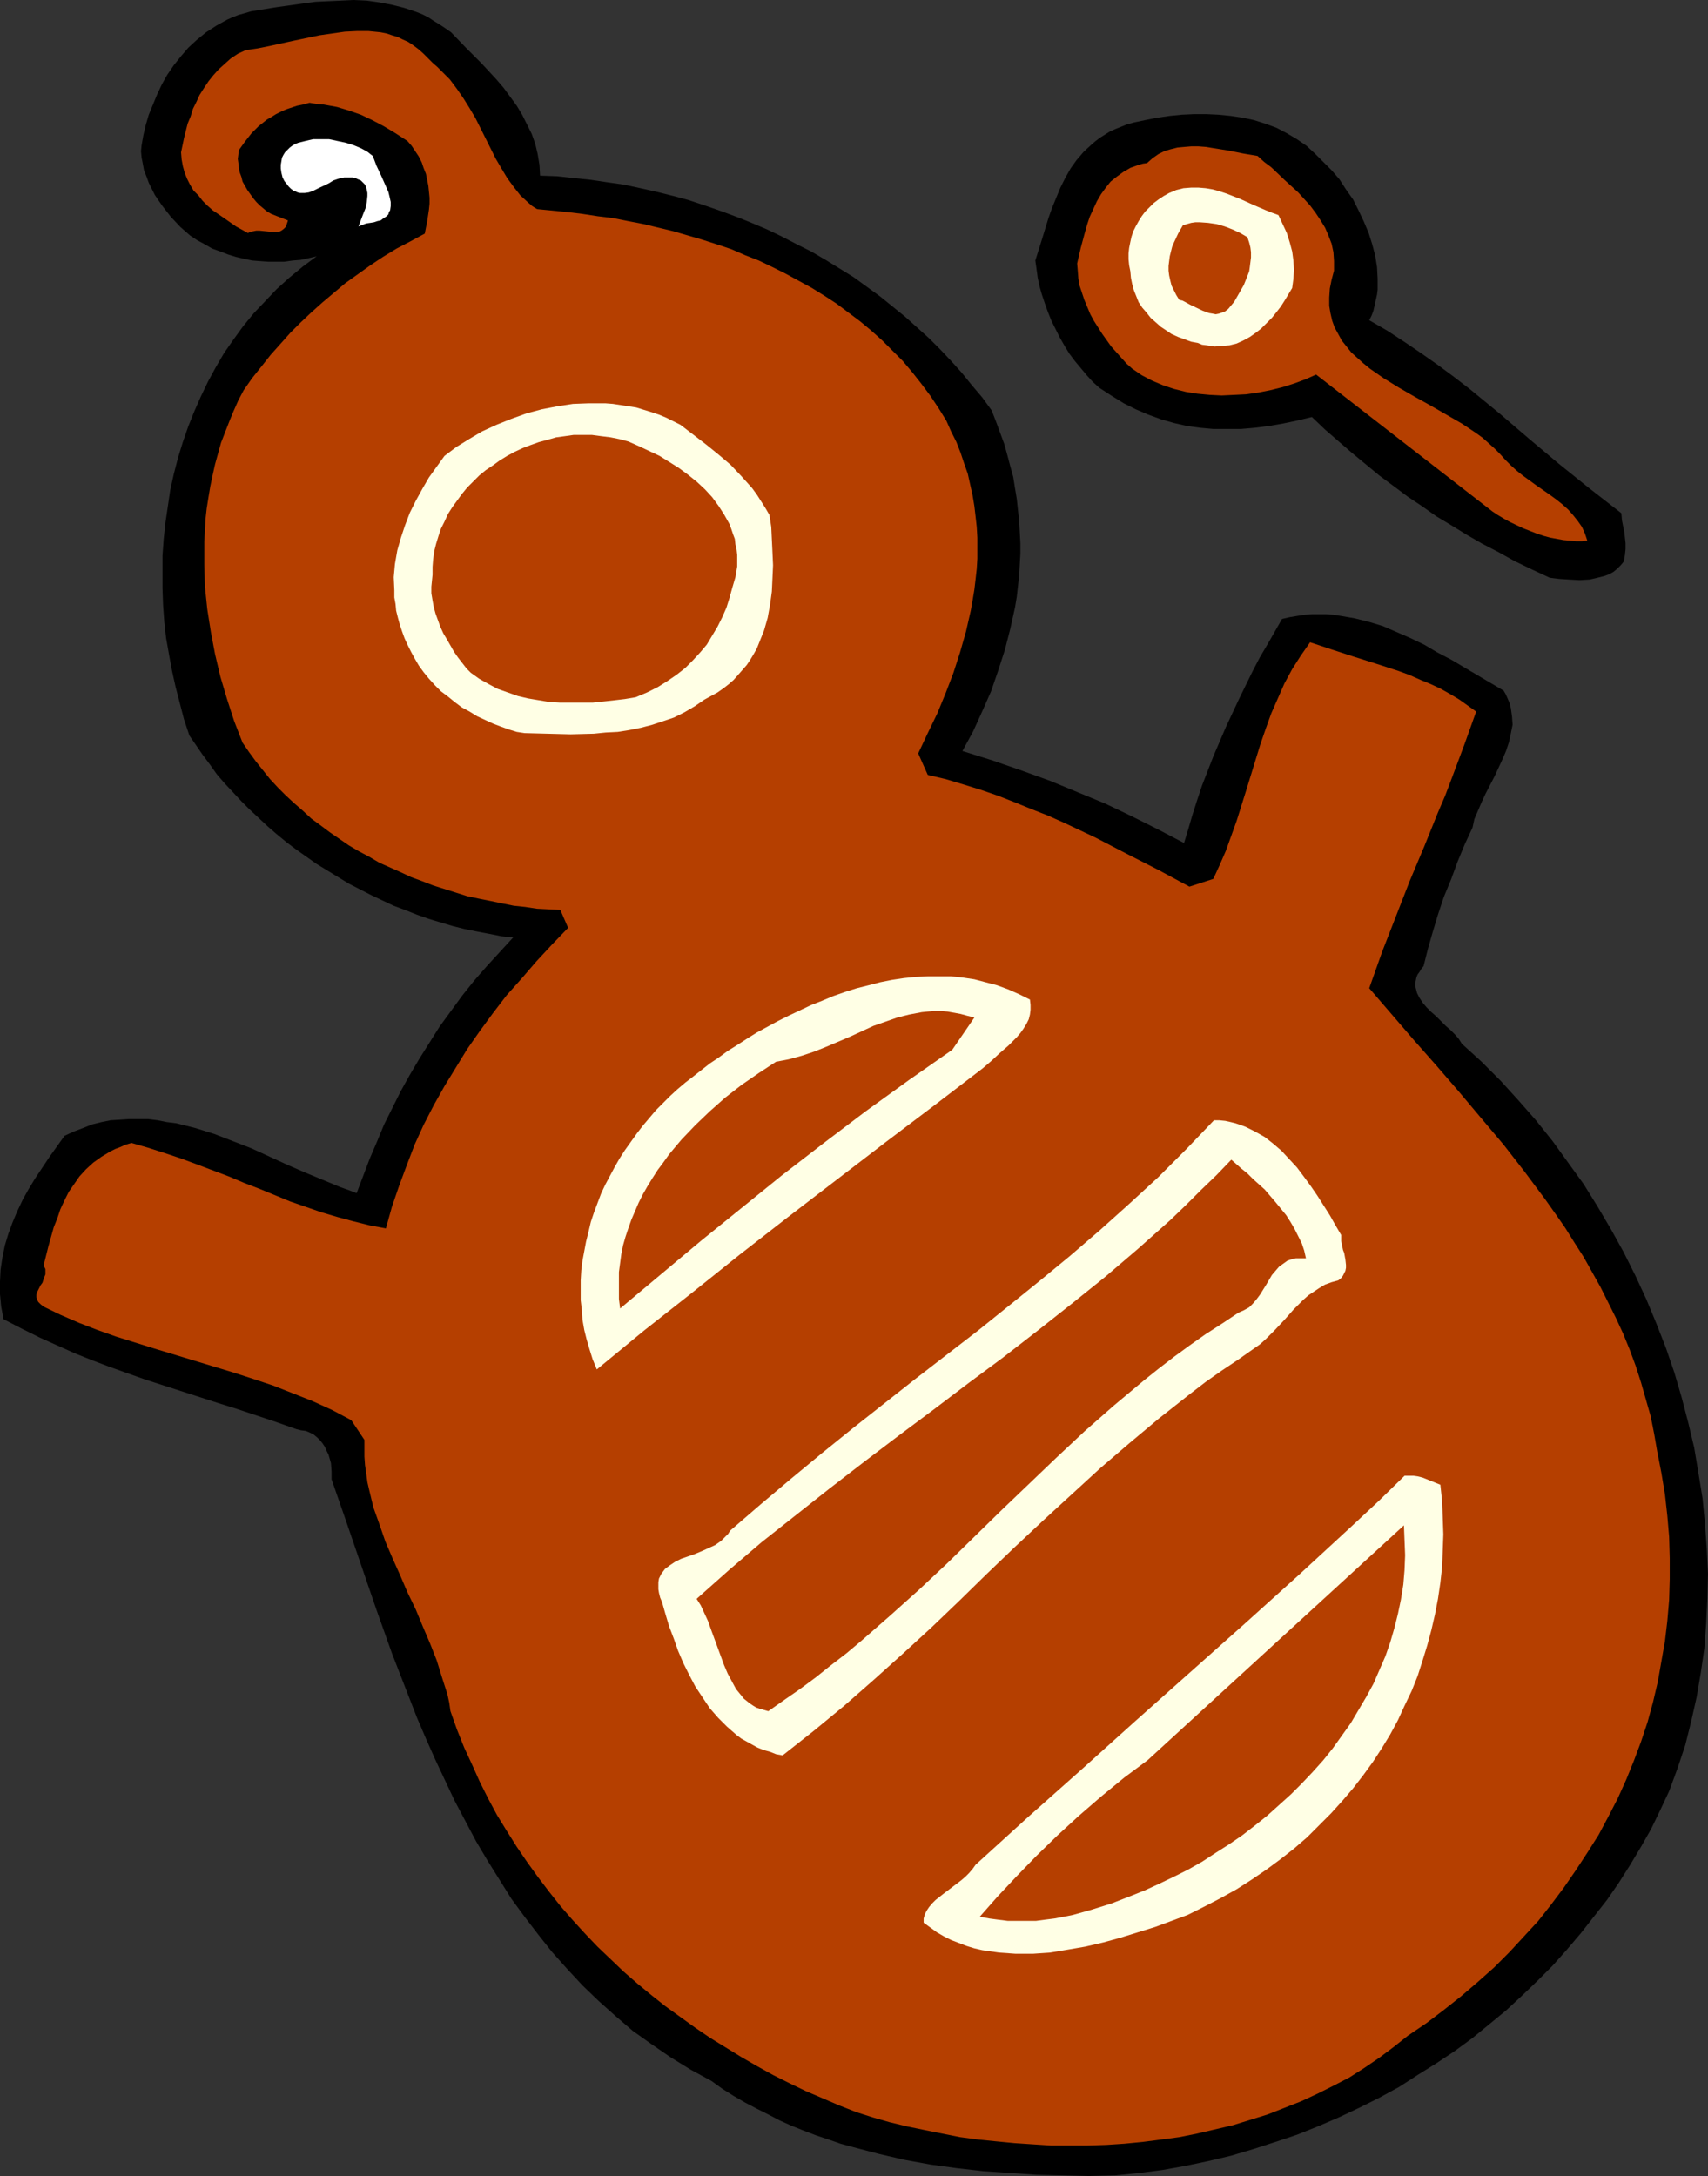
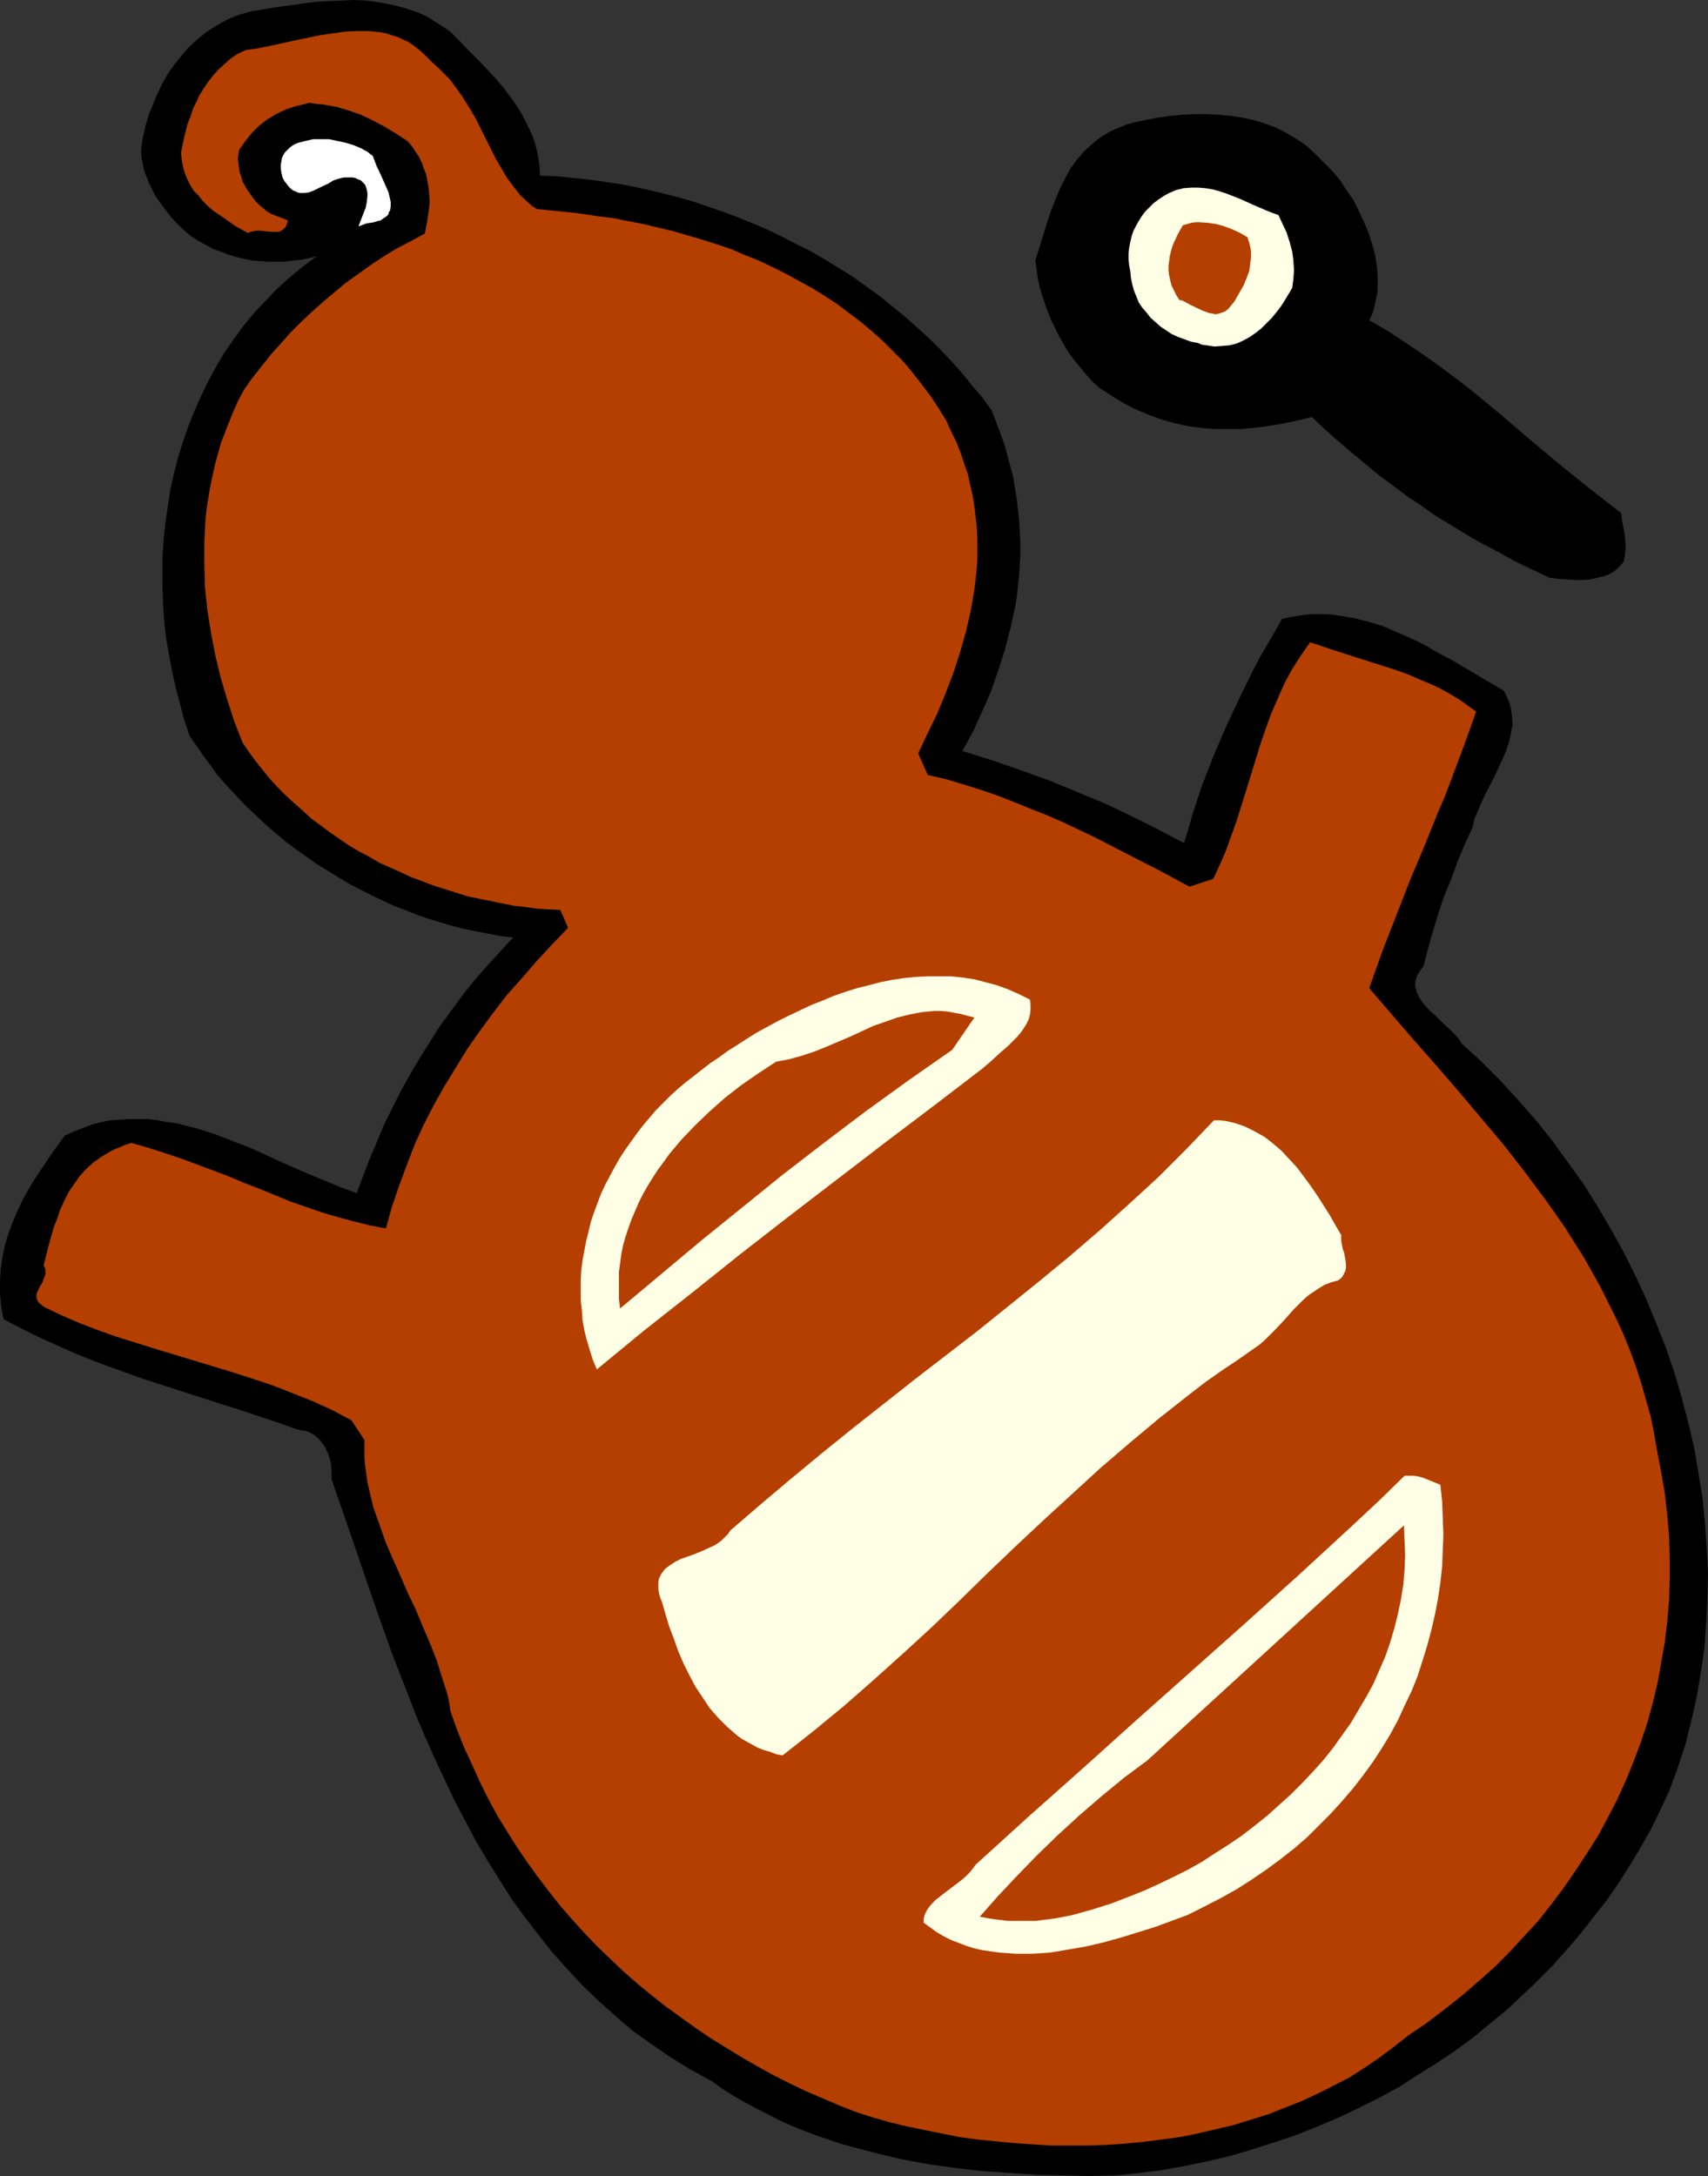
<svg xmlns="http://www.w3.org/2000/svg" xmlns:ns1="http://sodipodi.sourceforge.net/DTD/sodipodi-0.dtd" xmlns:ns2="http://www.inkscape.org/namespaces/inkscape" version="1.0" width="122.221mm" height="155.711mm" id="svg15" ns1:docname="Ginger Bread Baby.wmf">
  <rect width="100%" height="100%" fill="#333333" stroke="none" />
  <ns1:namedview id="namedview15" pagecolor="#ffffff" bordercolor="#000000" borderopacity="0.25" ns2:showpageshadow="2" ns2:pageopacity="0.0" ns2:pagecheckerboard="0" ns2:deskcolor="#d1d1d1" ns2:document-units="mm" />
  <defs id="defs1">
    <pattern id="WMFhbasepattern" patternUnits="userSpaceOnUse" width="6" height="6" x="0" y="0" />
  </defs>
  <path style="fill:#000000;fill-opacity:1;fill-rule:evenodd;stroke:none" d="m 121.988,8.726 4.039,4.201 4.201,4.201 4.039,4.363 1.939,2.262 1.777,2.424 1.777,2.424 1.454,2.424 1.293,2.585 1.293,2.585 0.969,2.747 0.646,2.747 0.485,2.909 0.162,2.909 4.524,0.162 4.524,0.485 4.686,0.485 4.362,0.646 4.524,0.646 4.524,0.97 4.362,0.97 4.524,1.131 4.201,1.131 4.362,1.454 4.201,1.454 4.362,1.616 4.039,1.616 4.201,1.778 4.039,1.939 4.039,2.101 3.878,1.939 3.878,2.262 7.594,4.686 3.555,2.585 3.555,2.585 3.393,2.747 3.393,2.747 3.231,2.909 3.231,2.909 3.07,3.07 2.908,3.07 2.908,3.232 2.747,3.393 2.747,3.232 2.585,3.555 1.131,2.909 1.131,3.07 1.131,3.07 0.808,2.909 0.808,3.07 0.808,2.909 0.485,3.07 0.485,2.909 0.323,3.07 0.323,2.909 0.162,2.909 0.162,3.07 v 2.909 l -0.162,2.909 -0.162,2.909 -0.323,2.909 -0.323,2.909 -0.485,2.909 -1.293,5.817 -1.454,5.656 -1.777,5.494 -1.939,5.656 -2.424,5.494 -2.424,5.333 -2.908,5.333 8.24,2.585 7.917,2.747 7.594,2.747 7.432,3.07 7.432,3.07 7.109,3.393 7.109,3.555 7.109,3.717 1.131,-3.717 1.131,-3.878 1.293,-4.04 1.293,-3.878 3.07,-7.918 3.393,-7.918 3.555,-7.595 3.716,-7.595 1.939,-3.717 2.1,-3.555 1.939,-3.393 1.939,-3.393 2.1,-0.485 1.939,-0.323 2.1,-0.323 1.939,-0.162 h 1.939 1.939 l 1.939,0.162 2.1,0.323 3.716,0.646 3.878,0.97 3.716,1.131 3.716,1.616 3.716,1.616 3.716,1.778 3.555,2.101 3.716,1.939 7.109,4.201 7.109,4.201 0.646,1.131 0.485,1.131 0.485,1.131 0.323,1.293 0.162,1.131 0.162,1.131 0.162,2.262 -0.485,2.424 -0.485,2.262 -0.808,2.424 -0.969,2.262 -2.1,4.525 -2.424,4.686 -1.131,2.424 -0.969,2.262 -0.969,2.262 -0.485,2.262 -2.1,4.525 -1.939,4.686 -1.777,4.848 -1.939,4.686 -1.616,4.848 -1.454,4.848 -1.293,4.525 -1.131,4.525 -0.646,0.808 -0.485,0.808 -0.485,0.646 -0.323,0.808 -0.162,0.808 -0.162,0.646 v 0.808 l 0.162,0.646 0.323,1.293 0.646,1.293 0.969,1.454 0.969,1.131 1.293,1.293 1.293,1.131 1.293,1.293 1.293,1.293 1.293,1.131 1.293,1.293 0.969,1.131 0.808,1.293 5.332,4.848 5.17,5.171 4.847,5.333 4.686,5.333 4.524,5.656 4.201,5.817 4.201,5.817 3.716,5.979 3.716,6.302 3.393,6.14 3.231,6.464 2.908,6.302 2.747,6.625 2.585,6.625 2.262,6.625 1.939,6.625 1.777,6.787 1.616,6.787 1.131,6.787 1.131,6.948 0.646,6.787 0.485,6.787 0.323,6.787 -0.162,6.787 -0.323,6.787 -0.485,6.625 -0.969,6.625 -1.131,6.625 -1.454,6.464 -1.616,6.464 -2.1,6.302 -2.262,6.14 -2.424,5.171 -2.424,5.009 -2.747,4.848 -2.908,4.848 -3.07,4.848 -3.231,4.686 -3.555,4.525 -3.555,4.525 -3.716,4.363 -3.878,4.363 -4.039,4.04 -4.201,4.04 -4.362,4.04 -4.524,3.717 -4.524,3.717 -4.847,3.555 -4.847,3.232 -5.17,3.232 -5.009,3.232 -5.332,2.909 -5.493,2.747 -5.493,2.585 -5.655,2.424 -5.655,2.262 -5.817,1.939 -5.978,1.939 -5.978,1.778 -6.14,1.454 -6.14,1.293 -6.301,1.131 -6.301,0.808 -6.463,0.646 -7.109,0.162 -7.109,-0.162 -7.109,-0.162 -7.109,-0.485 -7.271,-0.485 -7.109,-0.808 -7.109,-0.97 -7.109,-1.293 -6.948,-1.616 -6.786,-1.778 -3.555,-0.97 -3.231,-1.131 -3.393,-1.131 -3.393,-1.293 -3.231,-1.293 -3.231,-1.454 -3.07,-1.616 -3.231,-1.616 -3.07,-1.616 -3.07,-1.778 -3.07,-1.939 -2.908,-2.101 -5.655,-3.07 -5.493,-3.393 -5.17,-3.555 -5.009,-3.555 -4.686,-4.04 -4.524,-4.04 -4.362,-4.201 -4.201,-4.525 -4.039,-4.525 -3.716,-4.686 -3.716,-4.848 -3.555,-4.848 -3.231,-5.171 -3.231,-5.171 -3.07,-5.171 -2.908,-5.494 -2.908,-5.494 -2.585,-5.494 -2.585,-5.494 -2.585,-5.817 -2.424,-5.656 -2.262,-5.817 -4.524,-11.635 -4.201,-11.796 -4.039,-11.796 -4.039,-11.796 -4.039,-11.635 v -2.101 l -0.162,-2.262 -0.323,-1.131 -0.323,-1.131 -0.485,-0.97 -0.485,-1.131 -0.646,-0.97 -0.646,-0.808 -0.808,-0.808 -0.969,-0.808 -0.969,-0.485 -1.131,-0.485 -1.293,-0.162 -1.293,-0.323 -5.493,-1.939 -5.332,-1.778 -5.332,-1.778 -5.17,-1.616 -5.009,-1.616 -5.009,-1.616 -9.533,-3.07 -9.533,-3.393 -4.686,-1.778 -4.847,-1.939 -4.686,-2.101 -4.686,-2.101 L 5.978,359.379 0.969,356.793 0.323,353.4 0,350.006 v -3.393 l 0.162,-3.232 0.485,-3.232 0.646,-3.232 0.969,-3.232 1.131,-3.07 1.293,-3.07 1.454,-3.07 1.616,-2.909 1.777,-2.909 1.939,-2.909 1.939,-2.909 4.039,-5.656 2.424,-1.131 2.585,-0.97 2.424,-0.97 2.585,-0.646 2.424,-0.485 2.585,-0.162 2.424,-0.162 h 2.585 2.585 l 2.585,0.323 2.424,0.485 2.585,0.323 2.585,0.646 2.585,0.646 5.17,1.616 5.009,1.939 5.009,1.939 9.856,4.525 4.847,2.101 4.686,1.939 4.686,1.939 2.262,0.808 2.1,0.808 1.777,-4.686 1.777,-4.686 1.939,-4.525 1.939,-4.686 2.262,-4.525 2.262,-4.525 2.424,-4.363 2.585,-4.363 2.747,-4.363 2.747,-4.363 3.07,-4.201 3.07,-4.201 3.231,-4.04 3.393,-3.878 3.555,-3.878 3.555,-3.878 -3.231,-0.323 -3.231,-0.646 -3.393,-0.646 -3.231,-0.646 -3.231,-0.808 -3.231,-0.97 -3.231,-0.97 -3.231,-1.131 -3.231,-1.293 -3.07,-1.131 -3.07,-1.454 -3.07,-1.454 -5.978,-3.07 -2.908,-1.778 -2.908,-1.778 -2.908,-1.778 -2.747,-1.939 -2.747,-1.939 -2.585,-1.939 -2.747,-2.262 -2.424,-2.101 -4.847,-4.525 -2.262,-2.262 -2.262,-2.424 -2.262,-2.424 -2.1,-2.424 -1.939,-2.747 -1.939,-2.585 -1.777,-2.585 -1.777,-2.585 -1.454,-4.363 -1.131,-4.363 -1.131,-4.363 -0.969,-4.363 -0.808,-4.363 -0.808,-4.525 -0.485,-4.363 -0.323,-4.525 -0.162,-4.525 v -4.525 -4.363 l 0.323,-4.525 0.485,-4.525 0.646,-4.363 0.646,-4.363 0.969,-4.363 1.131,-4.363 1.293,-4.201 1.454,-4.201 1.616,-4.04 1.777,-4.04 1.939,-4.04 2.1,-3.878 2.262,-3.878 2.585,-3.717 2.585,-3.555 2.908,-3.555 3.07,-3.232 3.07,-3.232 3.393,-3.07 3.716,-3.07 3.716,-2.747 -2.1,0.485 -2.262,0.485 -2.1,0.162 -2.262,0.323 h -2.262 -2.1 l -2.262,-0.162 -2.1,-0.162 -2.262,-0.485 -2.1,-0.485 -2.1,-0.646 -2.1,-0.808 -2.262,-0.808 -1.939,-1.131 -2.1,-1.131 -1.939,-1.293 -1.293,-1.131 -1.293,-1.131 -2.585,-2.747 -2.262,-2.909 -1.131,-1.616 -0.969,-1.454 -0.808,-1.616 -0.808,-1.616 -0.646,-1.778 -0.646,-1.616 -0.323,-1.778 -0.323,-1.616 -0.162,-1.778 0.162,-1.616 0.485,-2.747 0.646,-2.747 0.808,-2.747 1.131,-2.747 1.131,-2.747 1.293,-2.747 1.454,-2.585 1.777,-2.585 1.939,-2.424 1.939,-2.262 2.262,-2.101 2.585,-2.101 L 58.489,6.948 61.398,5.333 62.852,4.686 64.468,4.04 66.245,3.555 67.861,3.07 74.808,1.939 81.756,0.97 85.311,0.485 88.704,0.323 92.258,0.162 95.651,0 l 3.555,0.162 3.393,0.485 3.393,0.646 3.231,0.808 3.393,1.131 1.616,0.646 1.616,0.808 1.454,0.97 1.616,0.97 1.454,0.97 z" id="path1" />
  <path style="fill:#b53f00;fill-opacity:1;fill-rule:evenodd;stroke:none" d="m 116.979,16.967 1.293,1.131 1.131,1.131 2.262,2.262 1.939,2.585 1.777,2.585 1.616,2.585 1.616,2.747 2.747,5.494 2.747,5.494 1.616,2.747 1.454,2.424 1.777,2.424 1.777,2.262 2.1,1.939 1.131,0.97 1.293,0.808 8.24,0.808 4.039,0.485 4.201,0.646 4.039,0.485 4.039,0.808 4.201,0.808 4.039,0.97 4.039,0.97 3.878,1.131 3.878,1.131 4.039,1.293 3.878,1.293 3.716,1.616 3.716,1.454 3.716,1.778 3.555,1.778 3.555,1.939 3.555,1.939 3.393,2.101 3.231,2.101 3.231,2.424 3.231,2.424 2.908,2.424 3.07,2.747 2.747,2.747 2.747,2.747 2.585,3.07 2.424,3.07 2.424,3.232 2.262,3.393 2.1,3.393 1.293,2.909 1.454,2.909 1.131,2.909 0.969,2.909 0.969,2.747 0.646,2.909 0.646,2.909 0.485,2.909 0.323,2.747 0.323,2.909 0.162,2.909 v 2.747 2.909 l -0.162,2.747 -0.323,2.909 -0.323,2.747 -0.485,2.909 -0.485,2.747 -1.293,5.656 -1.616,5.656 -1.777,5.494 -2.1,5.494 -2.262,5.494 -2.585,5.332 -2.585,5.494 2.585,5.817 4.847,1.131 4.847,1.454 4.686,1.454 4.686,1.616 4.524,1.778 4.362,1.778 4.524,1.778 4.362,1.939 8.563,4.04 8.402,4.363 8.563,4.363 8.402,4.525 6.463,-2.101 1.777,-3.878 1.616,-3.717 1.454,-4.04 1.454,-4.04 2.585,-8.241 2.585,-8.403 1.293,-4.201 1.454,-4.201 1.454,-4.04 1.777,-4.04 1.777,-4.04 2.1,-3.878 2.262,-3.555 2.585,-3.717 5.817,1.939 5.978,1.939 6.14,1.939 5.978,1.939 3.07,1.131 2.908,1.293 2.747,1.131 2.747,1.293 2.585,1.454 2.424,1.454 2.262,1.616 2.262,1.616 -3.231,9.049 -3.393,9.049 -1.777,4.686 -1.939,4.525 -3.716,9.211 -3.878,9.211 -3.716,9.534 -3.716,9.534 -1.777,5.009 -1.777,5.009 5.978,6.948 5.978,6.948 6.14,6.948 6.14,7.11 5.978,7.11 6.14,7.272 5.655,7.272 5.655,7.595 2.747,3.878 2.585,3.717 2.424,3.878 2.585,4.04 2.262,4.04 2.262,4.04 2.1,4.201 2.1,4.201 1.939,4.201 1.777,4.363 1.616,4.363 1.454,4.525 1.293,4.525 1.293,4.525 0.969,4.848 0.808,4.686 1.131,5.817 0.969,5.817 0.646,5.817 0.485,5.656 0.162,5.817 v 5.656 l -0.162,5.656 -0.485,5.656 -0.646,5.494 -0.969,5.494 -0.969,5.494 -1.293,5.494 -1.454,5.332 -1.777,5.333 -1.939,5.171 -2.1,5.171 -2.262,5.009 -2.585,5.009 -2.585,4.848 -3.07,4.848 -3.07,4.686 -3.231,4.686 -3.393,4.525 -3.555,4.525 -3.878,4.201 -3.878,4.201 -4.201,4.201 -4.362,3.878 -4.524,3.878 -4.686,3.717 -4.686,3.555 -5.009,3.393 -3.878,3.07 -3.878,2.909 -4.039,2.747 -4.039,2.585 -4.362,2.262 -4.201,2.101 -4.524,2.101 -4.524,1.778 -4.524,1.778 -4.686,1.454 -4.686,1.454 -4.847,1.131 -4.847,1.131 -4.847,0.97 -4.847,0.646 -5.009,0.646 -5.009,0.485 -4.847,0.323 -5.009,0.162 h -5.009 -5.009 l -5.009,-0.323 -4.847,-0.323 -5.009,-0.485 -4.847,-0.485 -4.847,-0.646 -4.847,-0.97 -4.847,-0.97 -4.686,-0.97 -4.686,-1.131 -4.524,-1.293 -4.524,-1.454 -4.524,-1.778 -4.524,-1.939 -4.524,-1.939 -4.362,-2.101 -4.524,-2.262 -4.362,-2.424 -4.201,-2.424 -4.201,-2.585 -4.201,-2.585 -4.039,-2.747 -4.039,-2.909 -4.039,-2.909 -3.878,-3.07 -3.716,-3.07 -3.716,-3.232 -3.555,-3.393 -3.555,-3.393 -3.393,-3.555 -3.393,-3.717 -3.231,-3.717 -3.07,-3.878 -3.07,-4.04 -2.908,-4.04 -2.747,-4.04 -2.747,-4.363 -2.585,-4.201 -2.424,-4.525 -2.262,-4.525 -2.1,-4.686 -2.1,-4.525 -1.939,-4.848 -1.777,-5.009 -0.323,-2.262 -0.485,-2.262 -1.454,-4.525 -1.454,-4.686 -1.777,-4.525 -1.939,-4.525 -1.939,-4.686 -2.262,-4.686 -1.939,-4.525 -2.1,-4.686 -1.939,-4.525 -1.616,-4.686 -1.616,-4.525 -1.131,-4.686 -0.485,-2.101 -0.323,-2.424 -0.323,-2.262 -0.162,-2.262 v -2.262 -2.262 l -3.555,-5.333 -5.17,-2.747 -5.332,-2.424 -5.332,-2.101 -5.332,-2.101 -5.332,-1.778 -5.493,-1.778 -10.664,-3.232 -10.664,-3.232 -5.17,-1.616 -5.17,-1.616 -5.009,-1.778 -5.009,-1.939 -4.847,-2.101 -4.686,-2.262 -0.808,-0.646 -0.646,-0.646 -0.323,-0.646 -0.162,-0.646 v -0.646 l 0.162,-0.646 0.646,-1.293 0.323,-0.646 0.485,-0.646 0.485,-1.454 0.323,-0.808 v -0.808 -0.646 l -0.485,-0.97 1.293,-5.171 1.454,-5.171 0.969,-2.424 0.808,-2.424 1.131,-2.424 1.131,-2.262 1.454,-2.101 1.454,-2.101 1.777,-1.939 1.939,-1.778 2.262,-1.616 2.424,-1.454 1.293,-0.646 1.293,-0.485 1.454,-0.646 1.616,-0.485 4.524,1.293 4.524,1.454 4.362,1.454 4.362,1.616 8.563,3.232 4.201,1.778 4.201,1.616 8.24,3.393 4.201,1.454 4.201,1.454 4.362,1.293 4.201,1.131 4.524,1.131 4.362,0.808 1.616,-5.817 1.939,-5.656 2.1,-5.656 2.1,-5.494 2.424,-5.332 2.747,-5.333 2.908,-5.171 3.07,-5.009 3.07,-5.009 3.393,-4.848 3.555,-4.848 3.716,-4.848 4.039,-4.525 4.039,-4.686 4.201,-4.525 4.362,-4.525 -2.1,-4.848 -6.301,-0.323 -3.231,-0.485 -3.07,-0.323 -3.231,-0.646 -3.07,-0.646 -3.231,-0.646 -3.07,-0.646 -3.07,-0.97 -3.07,-0.97 -3.07,-0.97 -2.908,-1.131 -3.07,-1.131 -2.747,-1.293 -2.908,-1.293 -2.908,-1.293 -2.747,-1.616 -2.747,-1.454 -2.747,-1.616 -2.585,-1.778 -2.585,-1.778 -2.585,-1.939 -2.424,-1.778 -2.262,-2.101 -2.424,-2.101 -2.262,-2.101 -2.1,-2.101 -2.1,-2.262 -1.939,-2.424 -1.939,-2.424 -1.777,-2.424 -1.777,-2.585 -2.262,-5.817 -1.939,-5.979 -1.777,-5.979 -1.454,-6.14 -1.131,-5.979 -0.969,-6.14 -0.646,-6.14 -0.162,-5.979 v -3.07 -3.07 l 0.162,-3.07 0.162,-3.07 0.323,-2.909 0.485,-3.07 0.485,-2.909 0.646,-3.07 0.646,-2.909 0.808,-2.909 0.808,-2.909 1.131,-2.909 1.131,-2.909 1.131,-2.747 1.293,-2.909 1.454,-2.747 2.262,-3.232 2.585,-3.232 2.424,-3.07 2.747,-3.07 2.585,-2.909 2.747,-2.747 2.908,-2.747 3.07,-2.747 3.07,-2.585 3.07,-2.585 3.393,-2.424 3.393,-2.424 3.393,-2.262 3.716,-2.262 3.716,-1.939 3.878,-2.101 0.646,-3.232 0.485,-3.232 0.162,-1.616 V 53.487 l -0.162,-1.616 -0.162,-1.616 -0.323,-1.616 -0.323,-1.616 -0.646,-1.616 -0.485,-1.454 -0.808,-1.616 -0.969,-1.454 -0.969,-1.454 -1.131,-1.293 -3.231,-2.101 -3.231,-1.939 -3.07,-1.616 -3.07,-1.454 -3.231,-1.131 -3.231,-0.97 -1.777,-0.323 -1.777,-0.323 -1.939,-0.162 -1.939,-0.323 -1.777,0.485 -1.616,0.323 -1.454,0.485 -1.454,0.485 -1.454,0.646 -1.293,0.646 -1.293,0.808 -1.131,0.646 -2.262,1.778 -1.939,1.939 -1.777,2.262 -1.616,2.262 -0.162,1.131 -0.162,1.293 0.162,1.131 0.162,1.293 0.162,1.131 0.485,1.293 0.323,1.293 0.646,1.131 0.646,1.131 0.808,1.131 0.808,1.131 0.808,0.97 0.969,0.97 0.969,0.808 0.969,0.808 1.131,0.646 4.524,1.778 -0.323,0.97 -0.323,0.808 -0.485,0.485 -0.646,0.485 -0.646,0.323 h -0.646 -1.454 l -1.616,-0.162 -1.616,-0.162 h -0.808 l -0.808,0.162 -0.808,0.162 -0.646,0.323 -3.231,-1.778 -3.231,-2.262 -3.07,-2.101 -1.454,-1.293 -1.293,-1.293 -1.131,-1.454 -1.293,-1.293 -0.969,-1.616 -0.808,-1.616 -0.646,-1.616 -0.485,-1.778 -0.323,-1.778 -0.162,-1.939 0.808,-3.878 0.969,-3.878 0.808,-1.939 0.646,-2.101 0.969,-1.939 0.808,-1.778 1.131,-1.778 1.293,-1.939 1.293,-1.616 1.454,-1.616 1.616,-1.454 1.616,-1.454 1.939,-1.293 2.1,-0.97 3.231,-0.485 3.231,-0.646 6.624,-1.454 6.948,-1.454 3.393,-0.485 3.393,-0.485 3.231,-0.162 h 3.231 l 1.616,0.162 1.616,0.162 1.616,0.323 1.454,0.485 1.616,0.485 1.293,0.646 1.454,0.646 1.454,0.97 1.293,0.97 1.293,1.131 1.293,1.293 z" id="path2" />
  <path style="fill:#ffffff;fill-opacity:1;fill-rule:evenodd;stroke:none" d="m 100.822,42.175 0.485,1.293 0.485,1.293 1.293,2.747 1.293,2.909 0.646,1.454 0.323,1.293 0.323,1.454 v 1.131 l -0.162,1.131 -0.323,0.485 -0.162,0.646 -0.485,0.485 -0.485,0.323 -0.485,0.323 -0.646,0.485 -0.808,0.162 -0.969,0.323 -0.969,0.162 -1.131,0.162 -2.1,0.808 1.293,-3.393 0.646,-1.616 0.323,-1.616 0.162,-1.616 v -0.808 l -0.162,-0.808 -0.162,-0.646 -0.323,-0.808 -0.485,-0.485 -0.646,-0.646 -0.808,-0.323 -0.646,-0.323 -0.808,-0.162 h -0.808 -1.454 l -1.454,0.323 -1.454,0.485 -1.293,0.808 -2.747,1.293 -1.293,0.646 -1.293,0.485 -1.131,0.162 H 81.11 L 80.463,52.032 79.817,51.709 79.332,51.548 78.686,51.063 78.04,50.416 77.555,49.77 76.909,48.962 76.424,47.993 76.101,46.7 75.939,45.569 v -0.97 l 0.162,-0.97 0.162,-0.97 0.323,-0.646 0.485,-0.808 0.646,-0.646 0.646,-0.646 0.646,-0.485 0.808,-0.485 0.808,-0.323 1.939,-0.485 2.1,-0.485 h 2.1 2.262 l 2.262,0.485 2.262,0.485 2.1,0.646 1.939,0.808 1.777,0.97 0.808,0.646 z" id="path3" />
  <path style="fill:#000000;fill-opacity:1;fill-rule:evenodd;stroke:none" d="m 355.622,41.529 2.262,2.262 2.262,2.262 2.1,2.424 1.777,2.747 1.939,2.747 1.454,2.909 1.454,3.07 1.293,3.07 0.969,3.07 0.808,3.07 0.485,3.07 0.162,3.07 v 3.07 l -0.162,1.293 -0.323,1.454 -0.323,1.454 -0.323,1.454 -0.485,1.293 -0.646,1.293 5.009,2.909 4.686,3.07 4.524,3.07 4.362,3.07 4.362,3.232 4.201,3.232 8.079,6.625 7.917,6.787 8.079,6.787 8.24,6.625 4.362,3.393 4.362,3.393 0.162,1.939 0.323,1.616 0.323,1.616 0.162,1.454 0.162,1.454 v 1.616 l -0.162,1.616 -0.323,1.778 -0.808,0.97 -0.969,0.97 -0.969,0.808 -1.131,0.646 -1.293,0.485 -1.293,0.323 -1.293,0.323 -1.454,0.323 -2.747,0.162 -2.908,-0.162 -2.585,-0.162 -2.585,-0.323 -4.847,-2.262 -4.686,-2.262 -4.362,-2.424 -4.362,-2.262 -4.201,-2.424 -4.201,-2.585 -4.039,-2.424 -3.878,-2.747 -3.878,-2.585 -3.878,-2.909 -3.716,-2.747 -3.716,-3.07 -3.716,-3.07 -3.555,-3.07 -3.716,-3.232 -3.555,-3.393 -4.039,0.97 -3.878,0.808 -3.716,0.646 -3.878,0.485 -3.716,0.323 h -3.716 -3.716 l -3.555,-0.323 -3.555,-0.485 -3.555,-0.808 -3.393,-0.97 -3.555,-1.293 -3.393,-1.454 -3.231,-1.616 -3.393,-2.101 -3.231,-2.101 -1.777,-1.616 -1.616,-1.778 -1.616,-1.939 -1.616,-1.939 -1.454,-1.939 -1.293,-2.101 -1.293,-2.262 -1.131,-2.262 -1.131,-2.262 -0.969,-2.424 -0.808,-2.262 -0.808,-2.424 -0.646,-2.262 -0.485,-2.262 -0.323,-2.424 -0.323,-2.262 1.777,-5.656 1.777,-5.817 0.969,-2.747 1.131,-2.747 1.131,-2.747 1.293,-2.585 1.454,-2.585 1.616,-2.262 1.939,-2.262 2.1,-1.939 1.131,-0.97 1.293,-0.97 1.293,-0.808 1.293,-0.808 1.454,-0.646 1.616,-0.646 1.616,-0.646 1.777,-0.485 3.07,-0.646 3.231,-0.646 3.393,-0.485 3.231,-0.323 3.393,-0.162 h 3.231 l 3.393,0.162 3.231,0.323 3.231,0.485 3.07,0.646 3.07,0.97 3.07,1.131 2.747,1.454 2.747,1.616 2.585,1.778 z" id="path4" />
-   <path style="fill:#b53f00;fill-opacity:1;fill-rule:evenodd;stroke:none" d="m 340.111,42.175 1.777,1.616 1.939,1.454 3.555,3.393 3.716,3.393 1.616,1.778 1.616,1.778 1.454,1.939 1.293,1.939 1.293,2.101 0.969,2.262 0.808,2.101 0.485,2.262 0.162,2.424 v 2.585 l -0.646,2.424 -0.485,2.424 -0.162,2.424 v 2.262 l 0.323,1.939 0.485,2.101 0.646,1.778 0.969,1.778 0.969,1.778 1.293,1.616 1.293,1.616 1.616,1.454 1.616,1.454 1.777,1.454 3.716,2.585 4.201,2.585 4.201,2.424 4.362,2.424 4.201,2.424 4.201,2.424 1.939,1.293 1.939,1.293 1.777,1.293 1.616,1.454 1.616,1.454 1.454,1.454 1.454,1.616 1.454,1.454 1.616,1.454 1.616,1.293 3.555,2.585 3.716,2.585 1.777,1.293 1.616,1.293 1.616,1.454 1.293,1.454 1.293,1.616 1.131,1.616 0.808,1.778 0.646,1.939 -1.454,0.162 h -1.616 l -1.616,-0.162 -1.777,-0.162 -1.777,-0.323 -1.777,-0.323 -1.777,-0.485 -1.939,-0.646 -3.716,-1.454 -3.393,-1.616 -1.777,-0.97 -1.616,-0.97 -1.454,-0.97 -1.454,-1.131 -46.21,-35.873 -2.908,1.293 -3.07,1.131 -3.07,0.97 -3.231,0.808 -3.231,0.646 -3.393,0.485 -3.231,0.162 -3.393,0.162 -3.231,-0.162 -3.393,-0.323 -3.07,-0.485 -3.231,-0.808 -2.908,-0.97 -3.07,-1.293 -2.747,-1.454 -2.585,-1.778 -1.454,-1.293 -1.454,-1.616 -2.747,-3.07 -2.424,-3.393 -1.131,-1.778 -1.131,-1.778 -0.969,-1.778 -0.808,-1.939 -0.808,-1.939 -0.646,-1.939 -0.646,-1.939 -0.323,-1.939 -0.162,-2.101 -0.162,-1.939 0.969,-4.201 1.131,-4.201 0.646,-2.262 0.646,-1.939 0.969,-2.101 0.969,-2.101 1.131,-1.939 1.293,-1.778 1.293,-1.616 1.616,-1.293 1.777,-1.293 1.939,-1.131 2.262,-0.808 1.131,-0.323 1.131,-0.162 1.454,-1.293 1.616,-1.131 1.616,-0.808 1.616,-0.485 1.939,-0.485 1.777,-0.162 1.939,-0.162 h 1.939 l 2.1,0.162 1.939,0.323 4.039,0.646 4.039,0.808 z" id="path5" />
  <path style="fill:#ffffe5;fill-opacity:1;fill-rule:evenodd;stroke:none" d="m 345.766,58.173 1.131,2.424 1.131,2.424 0.808,2.585 0.646,2.424 0.323,2.424 0.162,2.585 -0.162,2.424 -0.323,2.424 -1.939,3.232 -1.131,1.778 -1.131,1.454 -1.293,1.616 -1.454,1.454 -1.454,1.454 -1.454,1.131 -1.616,1.131 -1.777,0.97 -1.777,0.808 -1.939,0.485 -1.939,0.162 -2.1,0.162 -2.1,-0.323 -1.293,-0.162 -1.131,-0.485 -1.777,-0.323 -1.777,-0.646 -1.777,-0.646 -1.777,-0.808 -1.454,-0.97 -1.454,-0.97 -1.454,-1.293 -1.293,-1.131 -1.131,-1.454 -1.131,-1.293 -0.969,-1.454 -0.646,-1.616 -0.646,-1.616 -0.485,-1.778 -0.323,-1.616 -0.162,-1.778 -0.323,-1.616 -0.162,-1.616 v -1.616 l 0.162,-1.454 0.323,-1.616 0.323,-1.454 0.485,-1.454 0.646,-1.293 0.808,-1.454 0.808,-1.293 0.969,-1.293 1.131,-1.131 1.131,-1.131 1.293,-0.97 1.454,-0.97 1.454,-0.808 1.939,-0.808 1.939,-0.485 2.1,-0.162 h 1.939 l 1.939,0.162 1.939,0.323 1.777,0.485 1.939,0.646 3.716,1.454 3.555,1.616 3.393,1.454 1.616,0.646 z" id="path6" />
-   <path style="fill:#ffffe5;fill-opacity:1;fill-rule:evenodd;stroke:none" d="m 184.032,114.891 6.948,5.332 3.393,2.747 3.231,2.747 2.908,3.07 2.908,3.232 1.293,1.778 1.131,1.778 1.131,1.778 1.131,1.939 0.485,3.232 0.162,3.393 0.162,3.393 0.162,3.555 -0.162,3.555 -0.162,3.555 -0.485,3.555 -0.646,3.555 -0.969,3.393 -0.646,1.616 -0.646,1.616 -0.646,1.616 -0.808,1.454 -0.969,1.616 -0.969,1.454 -1.131,1.293 -1.131,1.293 -1.293,1.454 -1.293,1.131 -1.454,1.131 -1.616,1.131 -1.777,0.97 -1.777,0.97 -2.585,1.778 -2.747,1.616 -2.908,1.454 -2.908,0.97 -2.908,0.97 -3.07,0.808 -3.231,0.646 -3.07,0.485 -3.231,0.162 -3.231,0.323 -6.301,0.162 -6.301,-0.162 -6.14,-0.162 -2.1,-0.323 -2.1,-0.646 -2.262,-0.808 -2.1,-0.808 -2.1,-0.97 -2.1,-0.97 -2.1,-1.293 -2.1,-1.131 -1.939,-1.454 -1.777,-1.454 -1.939,-1.454 -1.616,-1.616 -1.616,-1.778 -1.454,-1.778 -1.293,-1.778 -1.131,-1.939 -0.969,-1.778 -0.969,-1.939 -0.808,-1.778 -0.646,-1.778 -0.646,-1.939 -0.485,-1.778 -0.485,-1.939 -0.162,-1.778 -0.323,-1.778 v -1.939 l -0.162,-3.555 0.323,-3.555 0.646,-3.717 0.969,-3.393 1.131,-3.393 1.293,-3.393 1.616,-3.232 1.777,-3.232 1.777,-3.07 2.1,-2.909 2.1,-2.909 3.231,-2.424 3.393,-2.101 3.555,-2.101 3.878,-1.778 4.039,-1.616 4.039,-1.454 4.201,-1.131 4.201,-0.808 4.201,-0.646 4.362,-0.162 h 4.362 l 2.1,0.162 2.1,0.323 2.1,0.323 2.1,0.323 2.1,0.646 2.1,0.646 1.939,0.646 1.939,0.808 1.939,0.97 z" id="path7" />
  <path style="fill:#b53f00;fill-opacity:1;fill-rule:evenodd;stroke:none" d="m 337.365,64.152 0.485,1.454 0.323,1.293 0.162,1.293 v 1.454 l -0.162,1.293 -0.162,1.293 -0.162,1.131 -0.485,1.293 -0.969,2.424 -1.293,2.262 -1.293,2.262 -1.616,1.939 -0.808,0.646 -0.808,0.323 -0.969,0.323 -0.808,0.162 -0.808,-0.162 -0.969,-0.162 -1.777,-0.646 -3.393,-1.616 -1.454,-0.808 -0.646,-0.323 -0.808,-0.162 -0.808,-1.293 -0.646,-1.293 -0.646,-1.293 -0.323,-1.293 -0.323,-1.454 -0.162,-1.293 v -1.293 l 0.162,-1.293 0.162,-1.293 0.323,-1.293 0.323,-1.293 0.485,-1.131 1.131,-2.424 1.293,-2.262 1.131,-0.323 1.131,-0.323 1.131,-0.162 h 1.131 l 2.262,0.162 2.262,0.323 2.262,0.646 2.1,0.808 2.1,0.97 z" id="path8" />
  <path style="fill:#b53f00;fill-opacity:1;fill-rule:evenodd;stroke:none" d="m 169.975,119.416 2.908,1.293 2.747,1.293 2.747,1.293 2.585,1.616 2.585,1.616 2.424,1.778 2.424,1.939 2.262,2.101 1.939,2.101 1.777,2.424 1.454,2.262 1.454,2.585 0.485,1.293 0.485,1.454 0.485,1.293 0.162,1.454 0.323,1.454 0.162,1.454 v 1.454 1.616 l -0.485,2.909 -0.808,2.747 -0.808,2.909 -0.808,2.585 -1.131,2.585 -1.293,2.585 -1.454,2.424 -1.454,2.424 -1.777,2.101 -1.939,2.101 -2.1,2.101 -2.262,1.778 -2.585,1.778 -2.585,1.616 -2.908,1.454 -3.07,1.293 -2.908,0.485 -2.747,0.323 -2.908,0.323 -3.07,0.323 h -2.908 -2.908 -2.908 l -2.908,-0.162 -2.908,-0.485 -2.908,-0.485 -2.747,-0.646 -2.747,-0.97 -2.747,-0.97 -2.424,-1.293 -2.585,-1.454 -2.262,-1.616 -1.131,-1.131 -2.262,-2.909 -1.131,-1.616 -1.939,-3.393 -0.969,-1.616 -0.808,-1.778 -0.646,-1.778 -0.646,-1.778 -0.485,-1.778 -0.323,-1.778 -0.323,-1.939 v -1.778 l 0.162,-1.616 0.162,-1.616 v -2.101 l 0.162,-2.101 0.323,-2.262 0.485,-1.939 0.646,-2.101 0.646,-1.939 0.969,-1.939 0.969,-2.101 1.131,-1.778 1.293,-1.778 1.293,-1.778 1.454,-1.778 1.616,-1.616 1.616,-1.616 1.777,-1.454 1.939,-1.293 1.777,-1.293 2.1,-1.293 2.1,-1.131 2.1,-0.97 2.1,-0.808 2.262,-0.808 2.424,-0.646 2.262,-0.646 2.424,-0.323 2.262,-0.323 h 2.585 2.424 l 2.424,0.323 2.585,0.323 2.424,0.485 z" id="path9" />
  <path style="fill:#ffffe5;fill-opacity:1;fill-rule:evenodd;stroke:none" d="m 278.552,270.342 0.162,1.454 v 1.293 l -0.162,1.293 -0.323,1.293 -0.646,1.293 -0.808,1.293 -0.808,1.131 -0.969,1.131 -2.262,2.262 -2.424,2.101 -2.262,2.101 -2.262,1.939 -13.087,10.019 -13.249,10.019 -26.336,20.199 -13.087,10.18 -12.926,10.342 -12.926,10.18 -12.764,10.503 -1.131,-2.747 -0.808,-2.585 -0.808,-2.747 -0.646,-2.585 -0.485,-2.747 -0.162,-2.585 -0.323,-2.747 v -2.585 -2.747 l 0.162,-2.747 0.323,-2.585 0.485,-2.585 0.485,-2.585 0.646,-2.585 0.646,-2.747 0.808,-2.424 0.969,-2.585 0.969,-2.585 1.131,-2.424 1.293,-2.424 1.293,-2.424 1.293,-2.262 1.454,-2.262 1.616,-2.262 1.616,-2.262 1.616,-2.101 1.777,-2.101 1.777,-2.101 1.939,-1.939 1.939,-1.939 1.939,-1.778 2.1,-1.778 2.1,-1.616 2.262,-1.778 2.262,-1.778 2.424,-1.616 2.424,-1.778 2.585,-1.616 2.747,-1.778 2.585,-1.616 5.655,-3.07 2.908,-1.454 3.07,-1.454 3.07,-1.454 2.908,-1.131 3.07,-1.293 3.231,-1.131 3.07,-0.97 3.231,-0.808 3.07,-0.808 3.231,-0.646 3.231,-0.485 3.231,-0.323 3.231,-0.162 h 3.07 3.231 l 3.07,0.323 3.231,0.485 3.07,0.808 3.07,0.808 3.07,1.131 2.908,1.293 z" id="path10" />
  <path style="fill:#b53f00;fill-opacity:1;fill-rule:evenodd;stroke:none" d="m 263.526,275.19 -5.978,8.726 -11.795,8.241 -11.633,8.403 -11.31,8.564 -11.31,8.726 -10.987,8.888 -10.987,8.888 -21.812,18.26 -0.323,-2.585 v -2.424 -2.424 -2.424 l 0.323,-2.424 0.323,-2.424 0.485,-2.424 0.646,-2.262 0.808,-2.424 0.808,-2.262 0.969,-2.262 0.969,-2.262 1.131,-2.262 1.293,-2.262 1.293,-2.101 1.454,-2.262 1.454,-1.939 1.616,-2.262 1.616,-1.939 1.777,-2.101 3.716,-3.878 3.878,-3.717 4.201,-3.717 4.362,-3.393 4.686,-3.232 4.686,-3.07 3.393,-0.646 3.555,-0.97 3.393,-1.131 3.231,-1.293 6.463,-2.747 6.301,-2.909 3.231,-1.131 3.231,-1.131 3.231,-0.808 3.393,-0.646 1.616,-0.162 1.777,-0.162 h 1.777 l 1.777,0.162 1.777,0.323 1.777,0.323 1.777,0.485 z" id="path11" />
  <path style="fill:#ffffe5;fill-opacity:1;fill-rule:evenodd;stroke:none" d="m 362.732,334.009 v 0.808 0.808 l 0.323,1.616 0.162,0.808 0.323,0.808 0.323,1.778 0.162,1.454 v 0.808 l -0.162,0.808 -0.323,0.646 -0.323,0.646 -0.485,0.646 -0.808,0.646 -1.777,0.485 -1.777,0.646 -1.616,0.97 -1.454,0.97 -1.454,0.97 -1.454,1.293 -2.585,2.585 -1.131,1.293 -1.293,1.454 -2.585,2.747 -2.585,2.585 -1.454,1.293 -1.616,1.131 -4.362,3.07 -4.362,2.909 -4.362,3.07 -4.201,3.232 -8.402,6.625 -7.917,6.625 -7.917,6.787 -7.755,7.11 -7.756,7.11 -7.594,7.11 -7.594,7.272 -7.432,7.272 -7.594,7.272 -7.756,7.11 -7.917,7.11 -7.917,6.948 -8.24,6.787 -8.402,6.625 -1.777,-0.323 -1.616,-0.646 -1.777,-0.485 -1.616,-0.646 -1.454,-0.808 -1.454,-0.808 -1.454,-0.808 -1.293,-0.97 -1.293,-1.131 -1.293,-1.131 -2.424,-2.424 -2.262,-2.585 -1.939,-2.909 -1.939,-2.909 -1.616,-3.07 -1.616,-3.232 -1.454,-3.393 -1.131,-3.232 -1.293,-3.393 -0.969,-3.232 -0.969,-3.393 -0.485,-1.131 -0.323,-1.293 -0.162,-0.97 v -0.97 -0.97 l 0.162,-0.97 0.323,-0.646 0.323,-0.646 0.485,-0.646 0.485,-0.646 1.293,-0.97 1.454,-0.97 1.616,-0.808 3.716,-1.293 1.939,-0.808 1.777,-0.808 1.777,-0.808 1.616,-1.131 1.293,-1.293 0.646,-0.646 0.485,-0.808 8.24,-7.11 8.24,-6.948 8.402,-6.948 8.402,-6.787 16.804,-13.25 16.965,-13.089 8.24,-6.625 8.402,-6.787 8.24,-6.787 8.079,-6.948 7.917,-7.11 7.917,-7.272 7.594,-7.595 3.716,-3.878 3.716,-3.878 h 1.454 l 1.616,0.162 1.454,0.323 1.293,0.323 1.454,0.485 1.293,0.485 1.293,0.646 1.293,0.646 2.585,1.454 2.262,1.778 2.262,1.939 2.1,2.262 2.1,2.262 1.939,2.585 1.777,2.424 1.777,2.585 3.393,5.332 1.454,2.585 z" id="path12" />
-   <path style="fill:#b53f00;fill-opacity:1;fill-rule:evenodd;stroke:none" d="m 353.199,340.311 h -0.969 -0.969 -0.808 l -0.808,0.162 -1.454,0.485 -1.131,0.808 -1.131,0.808 -0.969,1.131 -0.969,1.131 -1.616,2.747 -0.808,1.293 -0.808,1.293 -0.969,1.293 -0.969,1.131 -0.969,0.97 -1.454,0.808 -1.454,0.646 -4.362,2.909 -4.524,2.909 -4.362,3.07 -4.201,3.07 -4.201,3.232 -4.039,3.232 -7.917,6.625 -7.917,6.948 -7.594,7.11 -7.432,7.11 -7.432,7.11 -14.865,14.543 -7.594,7.11 -7.756,6.948 -7.756,6.787 -4.039,3.393 -4.201,3.232 -4.039,3.232 -4.362,3.232 -4.201,2.909 -4.362,3.07 -1.131,-0.323 -1.131,-0.323 -0.969,-0.323 -0.808,-0.485 -0.969,-0.646 -0.808,-0.646 -0.808,-0.646 -0.646,-0.808 -1.454,-1.778 -1.131,-2.101 -1.131,-2.101 -0.969,-2.262 -1.777,-4.848 -1.777,-4.848 -0.808,-2.262 -0.969,-2.101 -0.969,-2.101 -1.131,-1.778 8.725,-7.756 8.887,-7.595 9.21,-7.272 9.21,-7.272 9.21,-7.11 9.371,-7.11 9.533,-7.11 9.371,-7.11 9.371,-6.948 9.371,-7.272 9.21,-7.272 9.048,-7.272 8.887,-7.595 8.725,-7.756 4.201,-4.04 4.039,-4.04 4.201,-4.04 4.039,-4.201 1.293,1.131 1.454,1.293 1.616,1.293 1.454,1.454 3.231,2.909 2.908,3.393 1.454,1.778 1.454,1.778 1.131,1.778 1.131,1.939 0.969,1.939 0.969,1.939 0.646,1.939 z" id="path13" />
  <path style="fill:#ffffe5;fill-opacity:1;fill-rule:evenodd;stroke:none" d="m 389.553,401.554 0.485,4.525 0.162,4.363 0.162,4.525 -0.162,4.363 -0.162,4.363 -0.485,4.363 -0.646,4.363 -0.808,4.201 -0.969,4.201 -1.131,4.201 -1.293,4.201 -1.293,4.04 -1.616,4.04 -1.939,4.04 -1.777,3.878 -2.1,3.878 -2.262,3.717 -2.424,3.717 -2.585,3.555 -2.747,3.555 -2.908,3.393 -3.07,3.393 -3.231,3.232 -3.231,3.232 -3.555,3.07 -3.716,2.909 -3.716,2.747 -4.039,2.747 -4.039,2.585 -4.362,2.424 -4.362,2.262 -4.524,2.262 -4.362,1.616 -4.362,1.616 -4.686,1.454 -4.686,1.454 -4.686,1.293 -4.847,1.131 -4.686,0.808 -4.847,0.808 -4.686,0.323 h -2.424 -2.262 l -2.262,-0.162 -2.262,-0.162 -2.262,-0.323 -2.262,-0.323 -2.1,-0.485 -2.1,-0.646 -2.1,-0.808 -2.1,-0.808 -1.939,-0.97 -1.939,-1.131 -1.777,-1.293 -1.777,-1.293 v -1.131 l 0.323,-1.131 0.485,-0.97 0.646,-0.97 0.808,-0.97 0.969,-0.97 2.262,-1.778 4.686,-3.555 1.131,-0.97 0.969,-0.97 0.969,-1.131 0.808,-1.131 14.218,-12.927 14.542,-12.927 14.542,-13.089 14.703,-13.089 14.703,-13.089 14.703,-13.25 14.38,-13.25 7.271,-6.787 6.948,-6.787 h 1.293 1.131 l 1.131,0.162 1.293,0.323 2.424,0.97 z" id="path14" />
  <path style="fill:#b53f00;fill-opacity:1;fill-rule:evenodd;stroke:none" d="m 305.535,512.89 -5.009,1.939 -5.17,1.616 -5.17,1.454 -2.424,0.485 -2.585,0.485 -2.585,0.323 -2.424,0.323 h -2.585 -2.585 -2.424 l -2.585,-0.323 -2.424,-0.323 -2.585,-0.485 2.424,-2.747 2.424,-2.747 5.17,-5.494 5.332,-5.494 5.655,-5.494 5.817,-5.333 5.978,-5.171 6.301,-5.171 6.301,-4.686 69.315,-63.505 0.162,4.04 0.162,4.04 -0.162,4.04 -0.323,3.878 -0.646,4.04 -0.808,3.878 -0.969,3.878 -1.131,3.878 -1.293,3.717 -1.616,3.717 -1.616,3.717 -1.939,3.555 -2.1,3.555 -2.1,3.555 -2.424,3.393 -2.424,3.393 -2.585,3.232 -2.908,3.232 -2.908,3.07 -2.908,2.909 -3.231,2.909 -3.231,2.909 -3.231,2.585 -3.555,2.747 -3.555,2.424 -3.555,2.262 -3.716,2.424 -3.716,2.101 -3.878,1.939 -4.039,1.939 -3.878,1.778 z" id="path15" />
</svg>